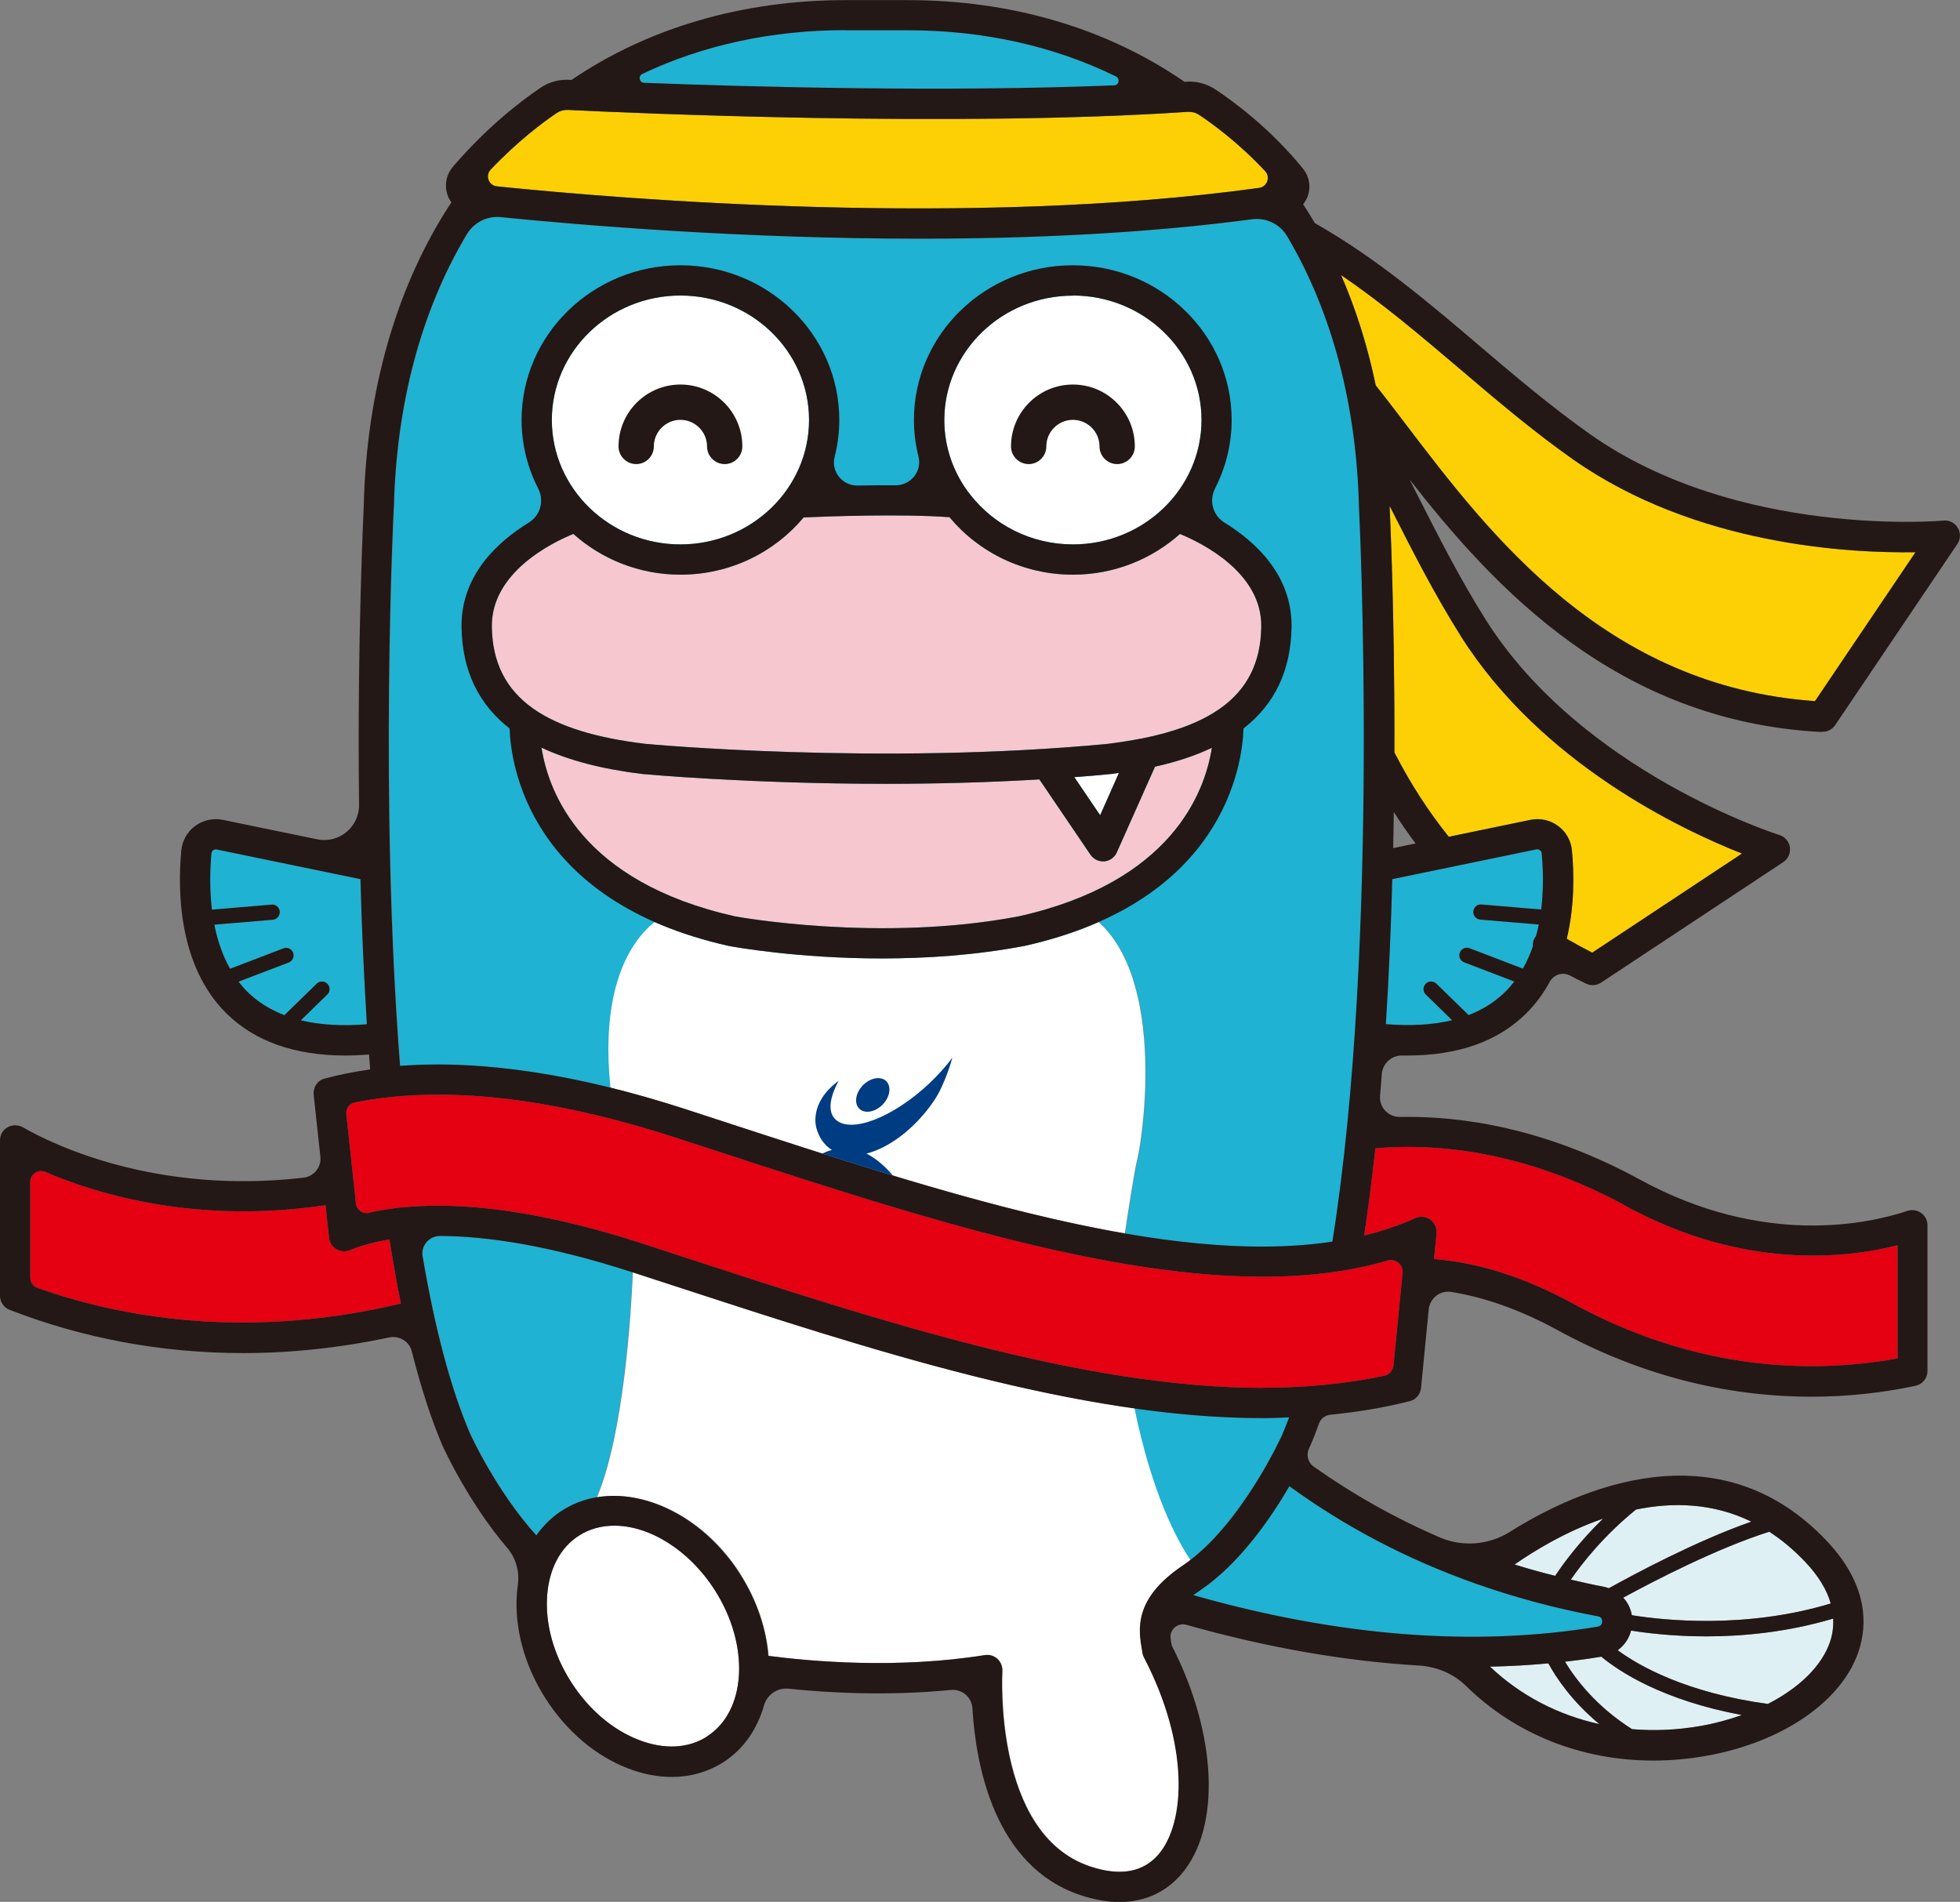
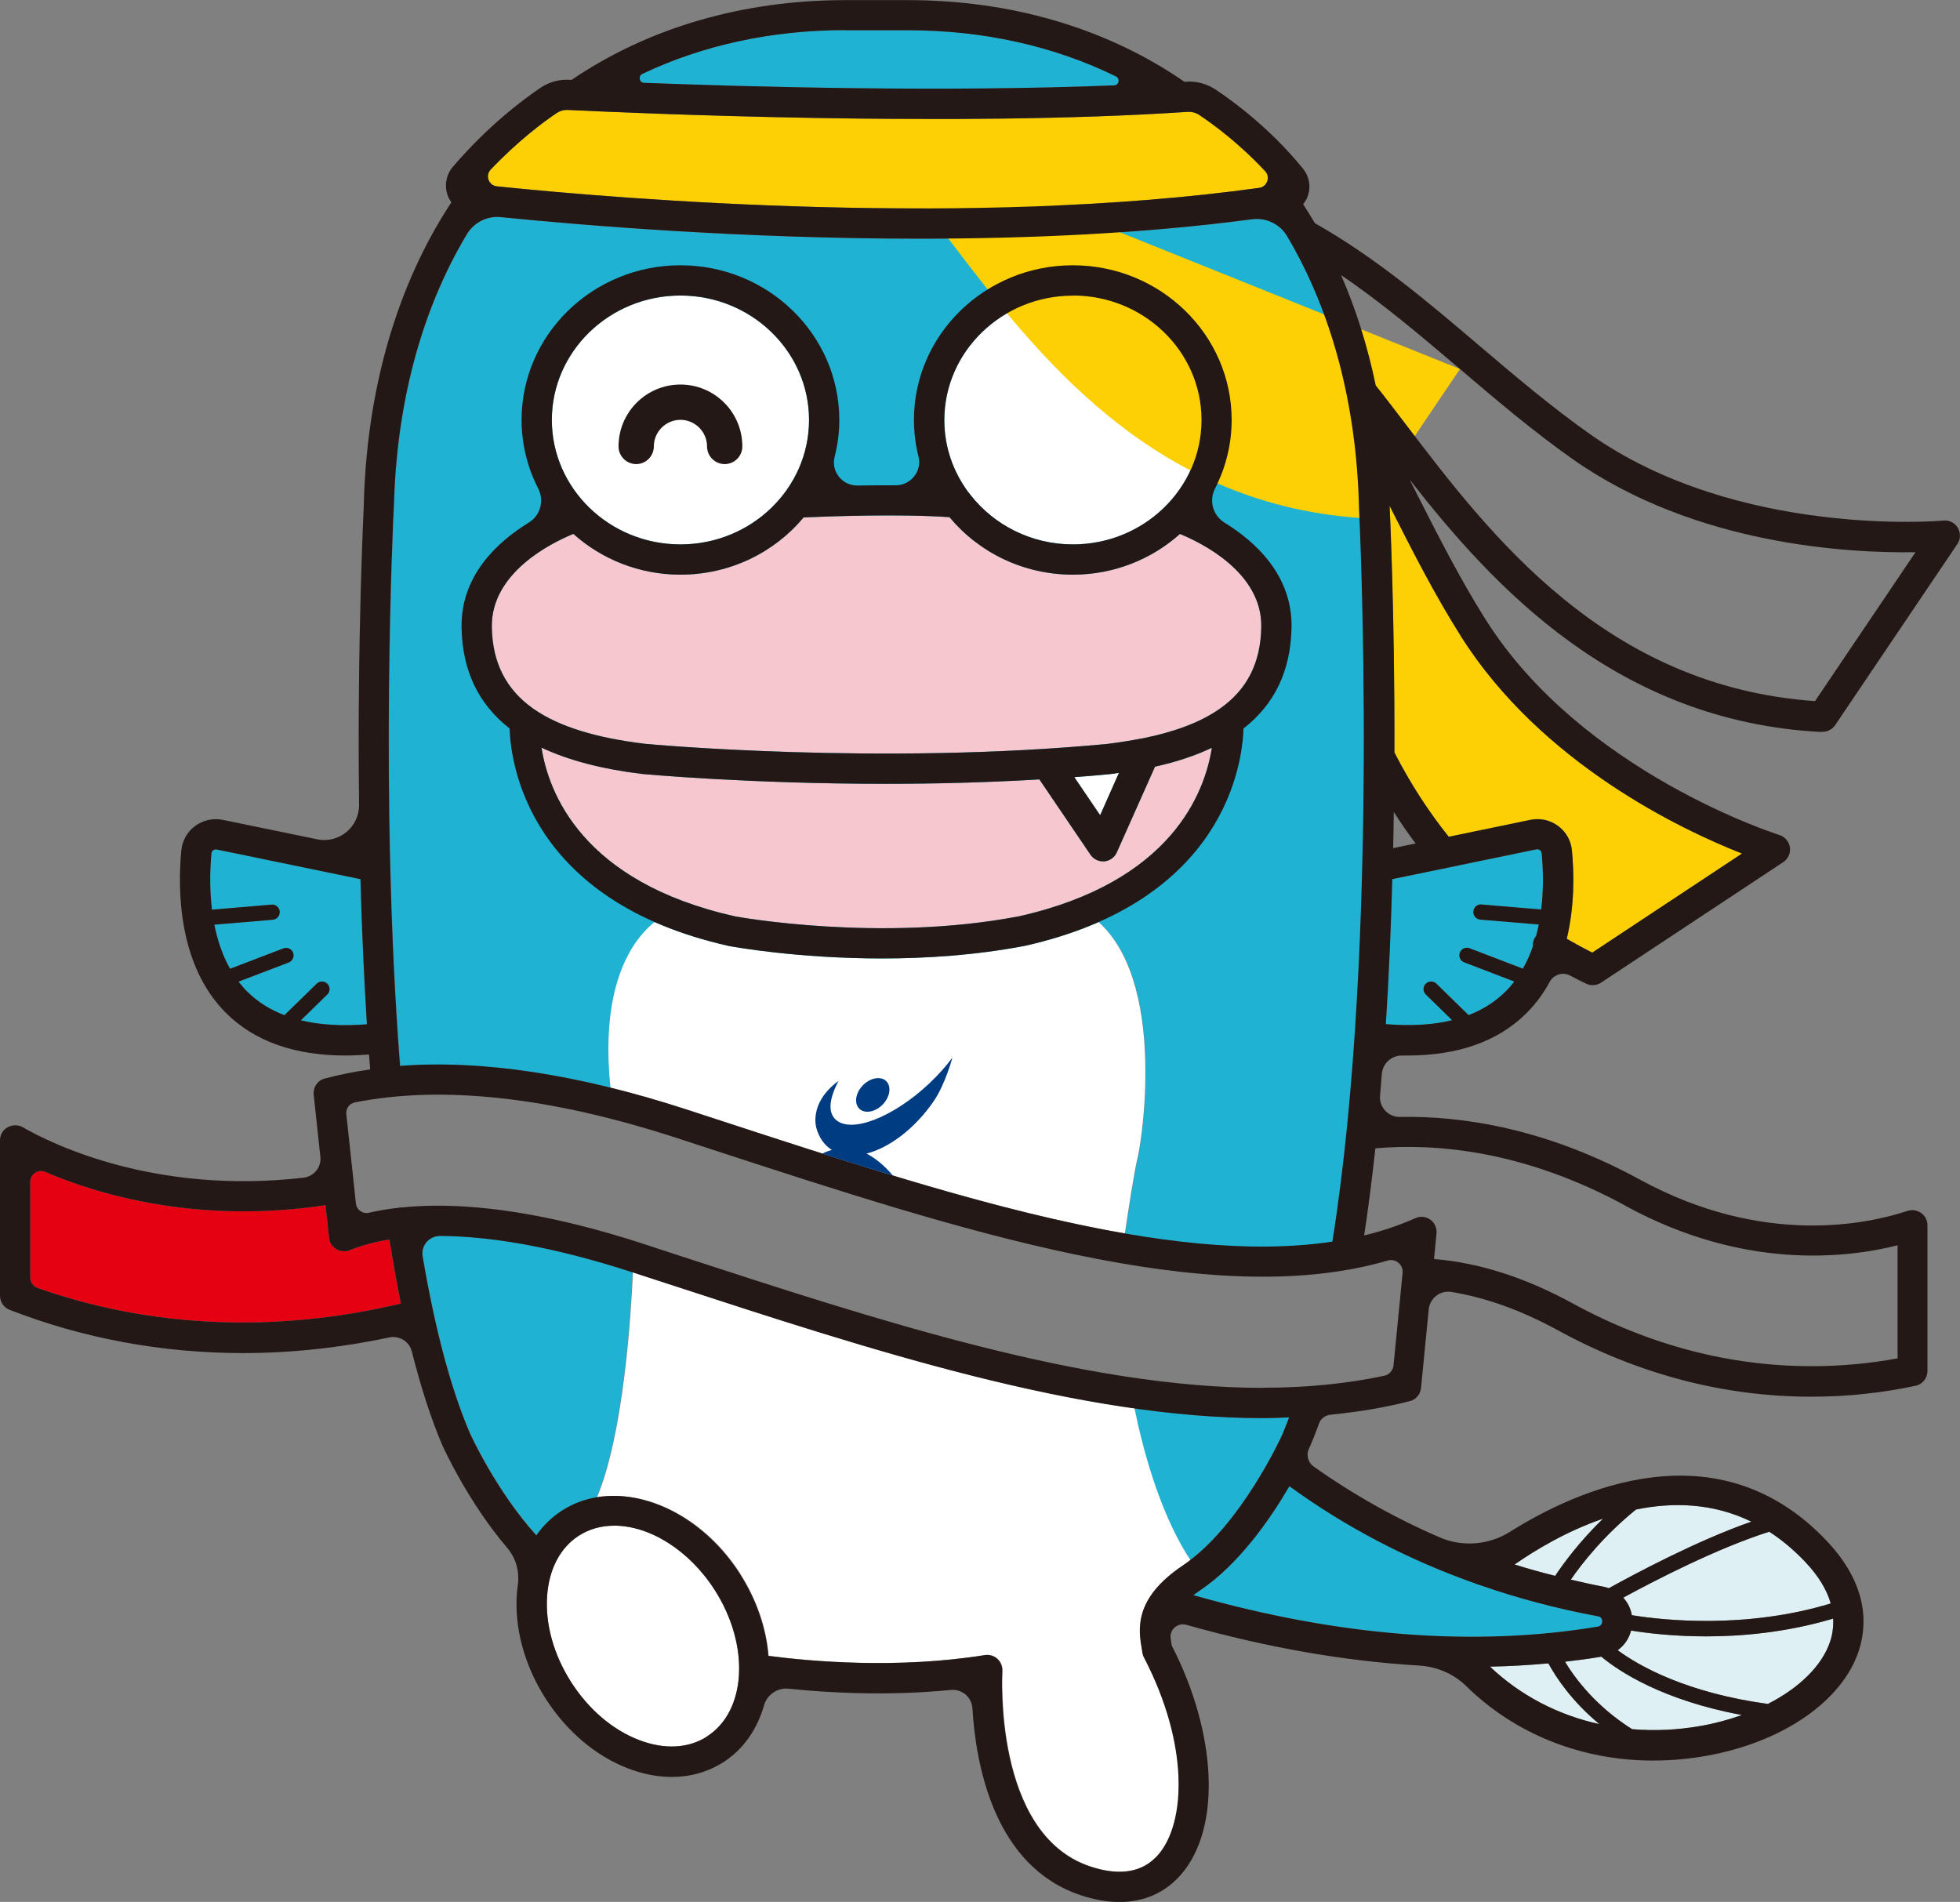
<svg xmlns="http://www.w3.org/2000/svg" id="_レイヤー_2" width="155.46" height="150.85" viewBox="0 0 155.46 150.85">
  <rect x="0" y="0" width="155.46" height="150.85" fill="#808080" stroke="none" />
  <defs>
    <style>.cls-1{fill:#f6c7ce;}.cls-2{fill:#231815;}.cls-3{fill:#fff;}.cls-4{fill:#1fb2d2;}.cls-5{fill:#003c82;}.cls-6{fill:#dff0f4;}.cls-7{fill:#e50012;}.cls-8{fill:#fcd005;}</style>
  </defs>
  <g id="_文字">
    <path class="cls-4" d="M34.94,98.02c-.87,0-1.54.77-1.4,1.62.99,5.82,2.25,10.55,3.76,14.05.02.03,2.11,4.62,5.26,8.08.56-.79,1.25-1.47,2.07-1.99.83-.53,1.74-.86,2.69-1.02,2.14-5.05,2.72-14.74,2.85-17.85-6.63-2.16-11.59-2.86-15.24-2.89Z" />
    <path class="cls-4" d="M101.76,113.68c.17-.4.34-.83.5-1.26-.69.03-1.38.06-2.09.06h0c-3.31,0-6.73-.29-10.22-.78,1.4,6.8,3.38,10.47,4.44,12.04,4.32-3.3,7.33-9.99,7.36-10.06Z" />
    <path class="cls-3" d="M58.73,124.85c1.33,2.08,2.06,4.34,2.24,6.48,3.39.45,10.22,1.05,17.16-.06.36-.06.73.05,1,.3.27.25.41.6.39.97,0,.13-.76,12.88,6.93,15.48,2.39.81,4.23.49,5.47-.95,2.16-2.52,2.45-8.69-1.16-15.62-.06-.11-.1-.23-.12-.35l-.03-.2c-.29-1.63-.72-4.08,3.23-6.74.2-.13.39-.28.58-.43-1.06-1.57-3.04-5.23-4.44-12.04-11.83-1.67-24.47-5.79-36.78-9.81l-2.98-.97s-.01,0-.02,0c-.13,3.11-.71,12.8-2.85,17.85,3.93-.67,8.58,1.66,11.4,6.1Z" />
    <path class="cls-4" d="M107.81,40.29c-.19-8.18-2.15-15.55-5.69-21.53-.58-.98-1.68-1.51-2.8-1.36-8.57,1.13-17.72,1.54-26.36,1.54-14,0-26.64-1.04-33.23-1.71-1.09-.11-2.13.43-2.69,1.37-3.6,6.01-5.59,13.44-5.78,21.66-.01.27-1.16,23.03.5,44.29,4.96-.37,10.54.21,16.69,1.73-1.22-11.79,4.7-13.87,4.7-13.87,16.24,5.22,33.04,0,33.04,0,6.57,4.14,4.43,18,4.07,19.43-.27,1.06-.77,4.38-1.01,6.01,5.98,1.04,11.56,1.39,16.48.65,3.8-23.84,2.13-57.85,2.11-58.2Z" />
    <path class="cls-3" d="M86.16,72.4s-16.79,5.22-33.04,0c0,0-5.92,2.08-4.7,13.87,1.94.48,3.93,1.05,5.98,1.71l2.97.97c10.85,3.54,21.89,7.15,31.85,8.88.24-1.63.74-4.94,1.01-6.01.36-1.43,2.5-15.28-4.07-19.43Z" />
    <path class="cls-4" d="M67.04,2.4h4.98c5.99,0,11.6,1.26,16.49,3.66.35.17.25.7-.14.71-13.29.54-28.66.13-37.28-.2-.39-.01-.49-.54-.14-.71,4.8-2.28,10.27-3.47,16.09-3.47ZM23.87,80.92l2.09-2.04c.24-.23.24-.61.01-.85-.23-.24-.61-.24-.85-.01l-2.56,2.5c-1.15-.44-2.13-1.06-2.94-1.86-.26-.25-.48-.53-.7-.8l3.98-1.52c.31-.12.46-.46.35-.77s-.47-.47-.77-.35l-4.23,1.62c-.62-1.09-1.01-2.3-1.25-3.5l4.64-.39c.33-.03.57-.32.55-.65-.03-.33-.33-.59-.65-.55l-4.73.4c-.2-1.68-.15-3.28-.04-4.46.01-.13.08-.21.14-.25.05-.04.15-.09.29-.06l11.39,2.35c.1,3.75.27,7.63.51,11.51-1.97.16-3.72.05-5.23-.31ZM117.03,125.6c.08.04.17.07.26.09,3.03,1.06,6.18,1.9,9.46,2.51.22.04.33.18.33.4,0,.16-.07.37-.36.42-9.76,1.62-20.54.78-32.07-2.5.16-.12.33-.24.51-.36,3.11-2.09,5.58-5.66,7.11-8.28,4.47,3.25,9.41,5.83,14.76,7.72ZM116.49,80.52l-2.56-2.5c-.24-.23-.62-.23-.85.01-.23.24-.23.62.01.85l2.09,2.04c-1.52.37-3.28.47-5.26.31.25-3.88.41-7.76.51-11.5l11.42-2.36c.14-.03.24.03.29.06.06.04.13.12.14.25.11,1.18.17,2.77-.04,4.46l-4.73-.4c-.33-.04-.62.22-.65.55-.03.33.22.62.55.65l4.64.39c-.06.31-.13.61-.22.92-.03.03-.05.06-.08.1-.14.22-.19.48-.17.72-.21.61-.47,1.2-.79,1.76l-4.23-1.62c-.31-.12-.66.04-.77.35-.12.31.04.66.35.77l3.97,1.52c-.22.28-.44.55-.7.8-.81.8-1.79,1.43-2.94,1.87Z" />
    <path class="cls-4" d="M40.42,57.78c.09,2.82,1.51,13.69,17.39,17.25.32.06,5.41.99,12.14.99,3.49,0,7.41-.25,11.34-1,15.84-3.56,17.25-14.42,17.34-17.24,2.48-1.93,3.74-4.58,3.81-7.99.08-4.13-2.83-6.81-5.32-8.34-.92-.57-1.24-1.73-.75-2.7.84-1.64,1.32-3.49,1.32-5.44,0-6.77-5.65-12.27-12.6-12.27s-12.6,5.5-12.6,12.27c0,1,.13,1.97.36,2.9.3,1.16-.61,2.28-1.8,2.28-1.04,0-2.07,0-3.03.02-1.21.02-2.12-1.11-1.82-2.28.24-.94.37-1.91.37-2.92,0-6.77-5.65-12.27-12.6-12.27s-12.6,5.5-12.6,12.27c0,1.95.48,3.8,1.32,5.44.49.96.18,2.13-.75,2.7-2.49,1.53-5.41,4.21-5.33,8.34.06,3.4,1.33,6.05,3.81,7.99Z" />
    <path class="cls-3" d="M85.21,61.64c.97-.07,1.95-.15,2.92-.25.21-.03.41-.06.62-.09l-1.49,3.36-2.05-3.02Z" />
    <path class="cls-3" d="M85.1,23.44c5.62,0,10.2,4.43,10.2,9.87s-4.58,9.87-10.2,9.87c-3.32,0-6.27-1.55-8.13-3.93-.04-.07-.1-.14-.16-.2-1.2-1.62-1.91-3.59-1.91-5.73,0-5.44,4.58-9.87,10.2-9.87Z" />
    <path class="cls-3" d="M53.97,23.44c5.62,0,10.2,4.43,10.2,9.87s-4.58,9.87-10.2,9.87-10.2-4.43-10.2-9.87,4.58-9.87,10.2-9.87Z" />
    <path class="cls-6" d="M122.81,131.93c.61,1.12,1.86,3.01,4.05,4.82-3.28-.72-6.27-2.27-8.68-4.56,1.56-.03,3.11-.12,4.63-.26Z" />
    <path class="cls-6" d="M134.92,136.89c-1.86.33-3.7.41-5.47.26-2.85-1.8-4.5-3.99-5.32-5.35.97-.11,1.93-.24,2.88-.4,1.43,1.19,4.88,3.46,11.15,4.63-1.02.36-2.1.66-3.24.86Z" />
    <path class="cls-6" d="M145.16,130.2c-.64,1.92-2.45,3.68-4.94,4.95-6.42-.88-10.17-2.98-11.91-4.26.52-.38.9-.92,1.06-1.56,1.25.2,3.36.46,5.97.46,2.91,0,6.43-.33,10.06-1.41.03.61-.04,1.22-.24,1.82Z" />
    <path class="cls-6" d="M145.21,127.18c-6.77,2.05-13.32,1.33-15.78.93-.09-.54-.33-1.01-.68-1.39,2.44-1.33,7.46-3.93,11.58-5.23.98.63,1.93,1.42,2.86,2.4,1.04,1.1,1.71,2.2,2.02,3.3Z" />
    <path class="cls-6" d="M138.91,120.69c-4.37,1.53-9.26,4.15-11.3,5.28-.14-.05-.28-.09-.43-.12-.87-.16-1.73-.36-2.59-.56.91-1.32,2.63-3.5,5.17-5.56,2.92-.6,6.1-.53,9.15.96Z" />
    <path class="cls-6" d="M127.15,120.45c-1.87,1.82-3.13,3.53-3.8,4.54-1.09-.27-2.16-.57-3.22-.9,1.58-1.1,4.08-2.63,7.03-3.64Z" />
    <path class="cls-1" d="M80.8,72.68c-11.02,2.11-22.43.02-22.51,0-12.16-2.73-14.79-9.85-15.34-13.38,2.13,1,4.78,1.7,8,2.09.12.01,8.41.78,19.34.78,3.81,0,7.93-.1,12.15-.35l4.05,5.97c.22.33.6.53.99.53.04,0,.07,0,.11,0,.43-.04.81-.31.99-.71l3.03-6.8c1.71-.38,3.21-.88,4.51-1.5-.55,3.53-3.18,10.65-15.31,13.37Z" />
    <path class="cls-1" d="M45.48,42.35c2.24,2,5.22,3.23,8.49,3.23,3.94,0,7.46-1.77,9.77-4.54,1.8-.08,7.63-.3,11.57-.02,2.31,2.78,5.84,4.56,9.79,4.56,3.27,0,6.25-1.23,8.49-3.23,1.75.72,6.54,3.08,6.45,7.4-.05,2.81-1.11,4.93-3.27,6.45-.03.02-.06.04-.09.06-1.5,1.04-3.53,1.8-6.13,2.32,0,0-.02,0-.03,0-.83.16-1.71.3-2.65.42-18.05,1.72-36.51.02-36.67,0-3.94-.47-6.84-1.37-8.83-2.74-.03-.03-.07-.05-.1-.07-2.15-1.53-3.21-3.64-3.26-6.44-.08-4.32,4.72-6.69,6.46-7.4Z" />
-     <path class="cls-8" d="M115.8,29.27c2.84,2.42,5.78,4.92,8.93,7.14,9.77,6.88,22.03,7.47,27.2,7.39l-7.97,11.81c-16.64-1.17-25.77-13.17-32.46-21.96-.84-1.1-1.62-2.13-2.38-3.08-.64-3.09-1.56-6.02-2.75-8.75,3.27,2.22,6.28,4.78,9.43,7.45Z" />
+     <path class="cls-8" d="M115.8,29.27l-7.97,11.81c-16.64-1.17-25.77-13.17-32.46-21.96-.84-1.1-1.62-2.13-2.38-3.08-.64-3.09-1.56-6.02-2.75-8.75,3.27,2.22,6.28,4.78,9.43,7.45Z" />
    <path class="cls-8" d="M44.19,8.95c.25-.17.54-.24.84-.23,4.98.24,30.73,1.4,49.19.15.31-.01.61.06.86.22,1.16.77,3.23,2.3,5.27,4.49.43.46.16,1.23-.47,1.32-22.78,3.16-50.14.94-60.47-.12-.65-.07-.94-.85-.49-1.33,2.17-2.28,4.17-3.77,5.26-4.5Z" />
    <path class="cls-8" d="M115.87,50.46c6.39,10.1,17.5,15.35,22.3,17.24l-11.88,7.86c-.69-.35-1.36-.72-2.02-1.1.63-2.62.58-5.23.41-7-.07-.78-.47-1.49-1.1-1.95-.63-.47-1.44-.64-2.2-.48l-6.47,1.34c-1.6-2-3.03-4.19-4.31-6.69.03-11.14-.37-19.32-.38-19.47,0-.03,0-.06,0-.09.04.07.08.15.11.22,1.7,3.36,3.46,6.82,5.55,10.13Z" />
    <path class="cls-3" d="M56.07,137.74c-1.47.94-3.37,1.04-5.36.28-2.11-.8-4.03-2.44-5.42-4.62-1.39-2.18-2.06-4.62-1.89-6.87.16-2.12,1.06-3.8,2.52-4.73.84-.54,1.8-.79,2.81-.79,2.77,0,5.92,1.91,7.97,5.12,2.8,4.39,2.51,9.6-.63,11.6Z" />
    <path class="cls-7" d="M2.4,101.33v-7.59c0-.61.62-1.03,1.19-.79,4.31,1.85,12.15,4.15,22.23,2.64l.28,2.59c.04.38.26.71.58.9s.72.22,1.07.08c.75-.31,1.79-.63,3.14-.85.28,1.79.58,3.48.91,5.08-9.92,2.37-19.88,1.93-28.83-1.24-.34-.12-.57-.45-.57-.82Z" />
-     <path class="cls-7" d="M100.18,110.08h0c-14.18,0-30.49-5.33-46.27-10.48l-2.96-.97s0,0,0,0c-6.98-2.27-12.29-3-16.23-3-1.04,0-1.98.05-2.83.14-.05,0-.11,0-.16,0-.03,0-.06.02-.09.02-.89.1-1.68.24-2.38.4-.5.11-.98-.23-1.03-.74l-.76-7.08c-.05-.44.24-.84.67-.93,6.94-1.38,15.52-.44,25.54,2.82l2.97.97c19.38,6.33,39.38,12.86,53.42,8.75.63-.19,1.25.34,1.18.99l-.72,7.32c-.04.41-.34.75-.74.83-2.97.63-6.19.95-9.6.95Z" />
-     <path class="cls-7" d="M128.96,95.66c9.27,5.05,17.37,4.17,21.55,3.11v8.97c-2.23.41-4.51.62-6.8.62-6.53,0-12.91-1.67-18.97-4.98-3.78-2.06-7.39-3.22-11-3.52l.2-2.03c.04-.43-.15-.84-.49-1.09-.35-.25-.8-.3-1.19-.12-1.28.57-2.64,1.03-4.06,1.37.34-2.23.63-4.55.89-6.91,4.72-.41,11.75.14,19.87,4.57Z" />
    <path class="cls-2" d="M40.42,57.78c.09,2.82,1.51,13.69,17.39,17.25.32.06,5.41.99,12.14.99,3.49,0,7.41-.25,11.34-1,15.84-3.56,17.25-14.42,17.34-17.24,2.48-1.93,3.74-4.58,3.81-7.99.08-4.13-2.83-6.81-5.32-8.34-.92-.57-1.24-1.73-.75-2.7.84-1.64,1.32-3.49,1.32-5.44,0-6.77-5.65-12.27-12.6-12.27s-12.6,5.5-12.6,12.27c0,1,.13,1.97.36,2.9.3,1.16-.61,2.28-1.8,2.28-1.04,0-2.07,0-3.03.02-1.21.02-2.12-1.11-1.82-2.28.24-.94.37-1.91.37-2.92,0-6.77-5.65-12.27-12.6-12.27s-12.6,5.5-12.6,12.27c0,1.95.48,3.8,1.32,5.44.49.96.18,2.13-.75,2.7-2.49,1.53-5.41,4.21-5.33,8.34.06,3.4,1.33,6.05,3.81,7.99ZM80.8,72.68c-11.02,2.11-22.43.02-22.51,0-12.16-2.73-14.79-9.85-15.34-13.38,2.13,1,4.78,1.7,8,2.09.12.01,8.41.78,19.34.78,3.81,0,7.93-.1,12.15-.35l4.05,5.97c.22.33.6.53.99.53.04,0,.07,0,.11,0,.43-.04.81-.31.99-.71l3.03-6.8c1.71-.38,3.21-.88,4.51-1.5-.55,3.53-3.18,10.65-15.31,13.37ZM85.21,61.64c.97-.07,1.95-.15,2.92-.25.21-.03.41-.06.62-.09l-1.49,3.36-2.05-3.02ZM85.1,23.44c5.62,0,10.2,4.43,10.2,9.87s-4.58,9.87-10.2,9.87c-3.32,0-6.27-1.55-8.13-3.93-.04-.07-.1-.14-.16-.2-1.2-1.62-1.91-3.59-1.91-5.73,0-5.44,4.58-9.87,10.2-9.87ZM53.97,23.44c5.62,0,10.2,4.43,10.2,9.87s-4.58,9.87-10.2,9.87-10.2-4.43-10.2-9.87,4.58-9.87,10.2-9.87ZM45.48,42.35c2.24,2,5.22,3.23,8.49,3.23,3.94,0,7.46-1.77,9.77-4.54,1.8-.08,7.63-.3,11.57-.02,2.31,2.78,5.84,4.56,9.79,4.56,3.27,0,6.25-1.23,8.49-3.23,1.75.72,6.54,3.08,6.45,7.4-.05,2.81-1.11,4.93-3.27,6.45-.03.02-.06.04-.09.06-1.5,1.04-3.53,1.8-6.13,2.32,0,0-.02,0-.03,0-.83.16-1.71.3-2.65.42-18.05,1.72-36.51.02-36.67,0-3.94-.47-6.84-1.37-8.83-2.74-.03-.03-.07-.05-.1-.07-2.15-1.53-3.21-3.64-3.26-6.44-.08-4.32,4.72-6.69,6.46-7.4Z" />
    <path class="cls-2" d="M144.51,58.04s.04,0,.06,0c.4,0,.77-.2.99-.53l9.69-14.36c.26-.38.27-.88.04-1.28-.24-.4-.68-.63-1.14-.58-.16.02-16.3,1.42-28.03-6.85-3.06-2.16-5.96-4.62-8.76-7-4.06-3.46-8.26-7.02-13.07-9.74-.3-.51-.61-1.01-.93-1.5.14-.18.26-.37.34-.58.3-.77.16-1.6-.35-2.24-2.56-3.15-5.45-5.29-6.94-6.28-.73-.48-1.58-.7-2.46-.61h0c-6.14-4.24-13.71-6.48-21.93-6.48h-4.98c-8.12,0-15.62,2.19-21.71,6.33h-.01c-.89-.08-1.74.14-2.46.63-1.39.94-4.15,3-6.94,6.26-.55.65-.7,1.54-.39,2.33.07.18.17.34.27.49-4.34,6.59-6.74,14.91-6.95,24.12,0,.16-.53,10.45-.37,23.66.02,1.76-1.59,3.1-3.32,2.74l-7.48-1.54c-.77-.16-1.57.02-2.2.48-.63.46-1.03,1.18-1.1,1.95-.3,3.2-.23,9.13,3.56,12.9,2.25,2.23,5.42,3.36,9.46,3.36.6,0,1.23-.03,1.87-.08.03.39.06.79.09,1.18-1.25.18-2.46.42-3.62.73-.56.15-.92.7-.86,1.28l.53,4.92c.09.83-.51,1.56-1.34,1.66-11.73,1.36-19.92-2.65-22.26-4-.37-.21-.83-.21-1.2,0C.23,89.61,0,90.01,0,90.44v12.33c0,.49.3.94.76,1.12,5.85,2.27,12.08,3.43,18.53,3.43,3.82,0,7.7-.42,11.57-1.24.8-.17,1.6.31,1.8,1.1.73,2.88,1.54,5.39,2.44,7.49.1.21,2.04,4.48,5.13,8.1.7.82.99,1.89.84,2.95-.03.21-.05.42-.07.64-.21,2.76.59,5.72,2.26,8.34,1.67,2.62,4.01,4.6,6.6,5.58,1.16.44,2.31.66,3.42.66,1.47,0,2.86-.39,4.08-1.16,1.61-1.03,2.7-2.63,3.24-4.52.24-.85,1.06-1.41,1.94-1.32,3.19.33,7.88.59,12.87.1.89-.09,1.67.57,1.72,1.47.27,4.5,1.73,12.49,8.53,14.79,1.1.37,2.15.56,3.12.56,1.98,0,3.67-.75,4.93-2.22,3.15-3.68,2.83-11.11-.77-18.12v-.02c-.04-.19-.07-.37-.09-.55-.1-.7.56-1.27,1.24-1.08,6.37,1.8,12.52,2.88,18.42,3.23,1.41.08,2.76.63,3.77,1.62,3.9,3.83,9.16,5.92,14.85,5.92,1.37,0,2.77-.12,4.18-.37,6.03-1.06,10.78-4.31,12.11-8.3.68-2.04.8-5.21-2.5-8.72-8.67-9.21-19.88-4.07-25.16-.75-1.66,1.04-3.74,1.22-5.54.45-3.57-1.54-6.92-3.43-10.04-5.64-.44-.32-.59-.92-.36-1.41.06-.13.1-.22.11-.24.25-.57.48-1.18.69-1.76.14-.39.5-.65.9-.69,2.2-.22,4.32-.57,6.31-1.08.48-.12.83-.54.88-1.04l.61-6.23c.09-.89.9-1.53,1.79-1.39,2.75.45,5.54,1.45,8.45,3.04,6.41,3.5,13.18,5.27,20.12,5.27,2.79,0,5.57-.29,8.27-.87.55-.12.93-.61.93-1.17v-11.56c0-.39-.19-.75-.5-.97s-.71-.29-1.08-.17c-3.12,1.04-11.43,2.87-21.23-2.48-7.46-4.07-14.09-5.06-19.02-4.97-.93.02-1.67-.76-1.59-1.69.05-.57.1-1.15.14-1.72.07-.84.78-1.48,1.62-1.46.13,0,.26,0,.39,0,4.04,0,7.22-1.12,9.46-3.36.76-.75,1.37-1.6,1.85-2.49.32-.58,1.03-.8,1.62-.49.42.22.84.44,1.27.64.16.08.34.12.52.12.23,0,.46-.07.66-.2l14.45-9.56c.39-.26.59-.71.53-1.17-.07-.46-.39-.84-.83-.98-.16-.05-15.62-4.95-23.28-17.05-2.03-3.21-3.76-6.62-5.44-9.93-.2-.4-.42-.82-.62-1.22,6.65,8.51,16.42,19.18,32.67,20.03ZM115.8,29.27c2.84,2.42,5.78,4.92,8.93,7.14,9.77,6.88,22.03,7.47,27.2,7.39l-7.97,11.81c-16.64-1.17-25.77-13.17-32.46-21.96-.84-1.1-1.62-2.13-2.38-3.08-.64-3.09-1.56-6.02-2.75-8.75,3.27,2.22,6.28,4.78,9.43,7.45ZM110.55,64.4c.55.87,1.13,1.7,1.73,2.5l-1.78.37c.02-.97.04-1.92.05-2.87ZM67.04,2.4h4.98c5.99,0,11.6,1.26,16.49,3.66.35.17.25.7-.14.71-13.29.54-28.66.13-37.28-.2-.39-.01-.49-.54-.14-.71,4.8-2.28,10.27-3.47,16.09-3.47ZM44.19,8.95c.25-.17.54-.24.84-.23,4.98.24,30.73,1.4,49.19.15.31-.01.61.06.86.22,1.16.77,3.23,2.3,5.27,4.49.43.46.16,1.23-.47,1.32-22.78,3.16-50.14.94-60.47-.12-.65-.07-.94-.85-.49-1.33,2.17-2.28,4.17-3.77,5.26-4.5ZM23.87,80.92l2.09-2.04c.24-.23.24-.61.01-.85-.23-.24-.61-.24-.85-.01l-2.56,2.5c-1.15-.44-2.13-1.06-2.94-1.86-.26-.25-.48-.53-.7-.8l3.98-1.52c.31-.12.46-.46.35-.77s-.47-.47-.77-.35l-4.23,1.62c-.62-1.09-1.01-2.3-1.25-3.5l4.64-.39c.33-.03.57-.32.55-.65-.03-.33-.33-.59-.65-.55l-4.73.4c-.2-1.68-.15-3.28-.04-4.46.01-.13.08-.21.14-.25.05-.04.15-.09.29-.06l11.39,2.35c.1,3.75.27,7.63.51,11.51-1.97.16-3.72.05-5.23-.31ZM31.24,40.25c.19-8.22,2.18-15.65,5.78-21.66.56-.94,1.61-1.48,2.69-1.37,6.6.66,19.23,1.71,33.23,1.71,8.64,0,17.79-.4,26.36-1.54,1.12-.15,2.23.38,2.8,1.36,3.54,5.98,5.5,13.35,5.69,21.53.02.35,1.69,34.35-2.11,58.2-13.11,1.98-30.96-3.86-48.32-9.53l-2.97-.97c-8.55-2.78-16.15-3.93-22.66-3.44-1.66-21.26-.51-44.02-.5-44.29ZM2.4,101.33v-7.59c0-.61.62-1.03,1.19-.79,4.31,1.85,12.15,4.15,22.23,2.64l.28,2.59c.04.38.26.71.58.9s.72.22,1.07.08c.75-.31,1.79-.63,3.14-.85.28,1.79.58,3.48.91,5.08-9.92,2.37-19.88,1.93-28.83-1.24-.34-.12-.57-.45-.57-.82ZM56.07,137.74c-1.47.94-3.37,1.04-5.36.28-2.11-.8-4.03-2.44-5.42-4.62-1.39-2.18-2.06-4.62-1.89-6.87.16-2.12,1.06-3.8,2.52-4.73.84-.54,1.8-.79,2.81-.79,2.77,0,5.92,1.91,7.97,5.12,2.8,4.39,2.51,9.6-.63,11.6ZM122.81,131.93c.61,1.12,1.86,3.01,4.05,4.82-3.28-.72-6.27-2.27-8.68-4.56,1.56-.03,3.11-.12,4.63-.26ZM134.92,136.89c-1.86.33-3.7.41-5.47.26-2.85-1.8-4.5-3.99-5.32-5.35.97-.11,1.93-.24,2.88-.4,1.43,1.19,4.88,3.46,11.15,4.63-1.02.36-2.1.66-3.24.86ZM145.16,130.2c-.64,1.92-2.45,3.68-4.94,4.95-6.42-.88-10.17-2.98-11.91-4.26.52-.38.9-.92,1.06-1.56,1.25.2,3.36.46,5.97.46,2.91,0,6.43-.33,10.06-1.41.03.61-.04,1.22-.24,1.82ZM145.21,127.18c-6.77,2.05-13.32,1.33-15.78.93-.09-.54-.33-1.01-.68-1.39,2.44-1.33,7.46-3.93,11.58-5.23.98.63,1.93,1.42,2.86,2.4,1.04,1.1,1.71,2.2,2.02,3.3ZM138.91,120.69c-4.37,1.53-9.26,4.15-11.3,5.28-.14-.05-.28-.09-.43-.12-.87-.16-1.73-.36-2.59-.56.91-1.32,2.63-3.5,5.17-5.56,2.92-.6,6.1-.53,9.15.96ZM127.15,120.45c-1.87,1.82-3.13,3.53-3.8,4.54-1.09-.27-2.16-.57-3.22-.9,1.58-1.1,4.08-2.63,7.03-3.64ZM117.03,125.6c.08.04.17.07.26.09,3.03,1.06,6.18,1.9,9.46,2.51.22.04.33.18.33.4,0,.16-.07.37-.36.42-9.76,1.62-20.54.78-32.07-2.5.16-.12.33-.24.51-.36,3.11-2.09,5.58-5.66,7.11-8.28,4.47,3.25,9.41,5.83,14.76,7.72ZM101.76,113.68c-.03.07-3.32,7.38-7.95,10.49-3.95,2.66-3.51,5.11-3.23,6.74l.03.2c.02.12.06.24.12.35,3.61,6.93,3.31,13.1,1.16,15.62-1.23,1.44-3.07,1.76-5.47.95-7.68-2.6-6.93-15.35-6.93-15.48.02-.36-.12-.72-.39-.97-.27-.25-.64-.36-1-.3-6.94,1.11-13.77.5-17.16.06-.17-2.14-.91-4.39-2.24-6.48-3.51-5.51-9.83-7.78-14.09-5.07-.82.52-1.52,1.2-2.07,1.99-3.15-3.46-5.25-8.04-5.26-8.08-1.51-3.5-2.77-8.23-3.76-14.05-.15-.86.53-1.63,1.4-1.62,3.66.02,8.62.73,15.26,2.89l2.98.97c15.95,5.21,32.43,10.59,47,10.59h0c.71,0,1.4-.03,2.09-.06-.16.42-.33.85-.5,1.26ZM100.18,110.08h0c-14.18,0-30.49-5.33-46.27-10.48l-2.96-.97s0,0,0,0c-6.98-2.27-12.29-3-16.23-3-1.04,0-1.98.05-2.83.14-.05,0-.11,0-.16,0-.03,0-.06.02-.09.02-.89.1-1.68.24-2.38.4-.5.11-.98-.23-1.03-.74l-.76-7.08c-.05-.44.24-.84.67-.93,6.94-1.38,15.52-.44,25.54,2.82l2.97.97c19.38,6.33,39.38,12.86,53.42,8.75.63-.19,1.25.34,1.18.99l-.72,7.32c-.04.41-.34.75-.74.83-2.97.63-6.19.95-9.6.95ZM128.96,95.66c9.27,5.05,17.37,4.17,21.55,3.11v8.97c-2.23.41-4.51.62-6.8.62-6.53,0-12.91-1.67-18.97-4.98-3.78-2.06-7.39-3.22-11-3.52l.2-2.03c.04-.43-.15-.84-.49-1.09-.35-.25-.8-.3-1.19-.12-1.28.57-2.64,1.03-4.06,1.37.34-2.23.63-4.55.89-6.91,4.72-.41,11.75.14,19.87,4.57ZM116.49,80.52l-2.56-2.5c-.24-.23-.62-.23-.85.01-.23.24-.23.62.01.85l2.09,2.04c-1.52.37-3.28.47-5.26.31.25-3.88.41-7.76.51-11.5l11.42-2.36c.14-.03.24.03.29.06.06.04.13.12.14.25.11,1.18.17,2.77-.04,4.46l-4.73-.4c-.33-.04-.62.22-.65.55-.03.33.22.62.55.65l4.64.39c-.06.31-.13.61-.22.92-.03.03-.05.06-.08.1-.14.22-.19.48-.17.72-.21.61-.47,1.2-.79,1.76l-4.23-1.62c-.31-.12-.66.04-.77.35-.12.31.04.66.35.77l3.97,1.52c-.22.28-.44.55-.7.8-.81.8-1.79,1.43-2.94,1.87ZM115.87,50.46c6.39,10.1,17.5,15.35,22.3,17.24l-11.88,7.86c-.69-.35-1.36-.72-2.02-1.1.63-2.62.58-5.23.41-7-.07-.78-.47-1.49-1.1-1.95-.63-.47-1.44-.64-2.2-.48l-6.47,1.34c-1.6-2-3.03-4.19-4.31-6.69.03-11.14-.37-19.32-.38-19.47,0-.03,0-.06,0-.09.04.07.08.15.11.22,1.7,3.36,3.46,6.82,5.55,10.13Z" />
    <path class="cls-5" d="M70.01,87.61c.59-.61.71-1.44.28-1.86-.43-.42-1.26-.27-1.85.33-.59.61-.71,1.44-.28,1.86.43.42,1.26.27,1.85-.33Z" />
-     <path class="cls-2" d="M88.61,36.81c-.77,0-1.4-.63-1.4-1.4,0-1.16-.95-2.11-2.11-2.11s-2.11.95-2.11,2.11c0,.77-.63,1.4-1.4,1.4s-1.4-.63-1.4-1.4c0-2.71,2.2-4.91,4.91-4.91s4.91,2.2,4.91,4.91c0,.77-.63,1.4-1.4,1.4Z" />
    <path class="cls-2" d="M57.48,36.81c-.77,0-1.4-.63-1.4-1.4,0-1.16-.95-2.11-2.11-2.11s-2.11.95-2.11,2.11c0,.77-.63,1.4-1.4,1.4s-1.4-.63-1.4-1.4c0-2.71,2.2-4.91,4.91-4.91s4.91,2.2,4.91,4.91c0,.77-.63,1.4-1.4,1.4Z" />
    <path class="cls-5" d="M70.64,93.03c-.69-.76-1.34-1.24-1.91-1.53,1.81-.47,3.84-1.98,5.35-4.19.9-1.33,1.46-3.42,1.46-3.42-.51.68-1.12,1.37-1.83,2.04-2.88,2.71-6.21,4-7.43,2.87-.66-.61-.47-1.74.23-3.07-2.43,1.79-1.75,3.77-1.75,3.77.21.74.62,1.33,1.22,1.71-.27.07-.52.17-.76.29,1.87.6,3.74,1.18,5.6,1.74-.07-.07-.12-.14-.19-.21Z" />
  </g>
</svg>